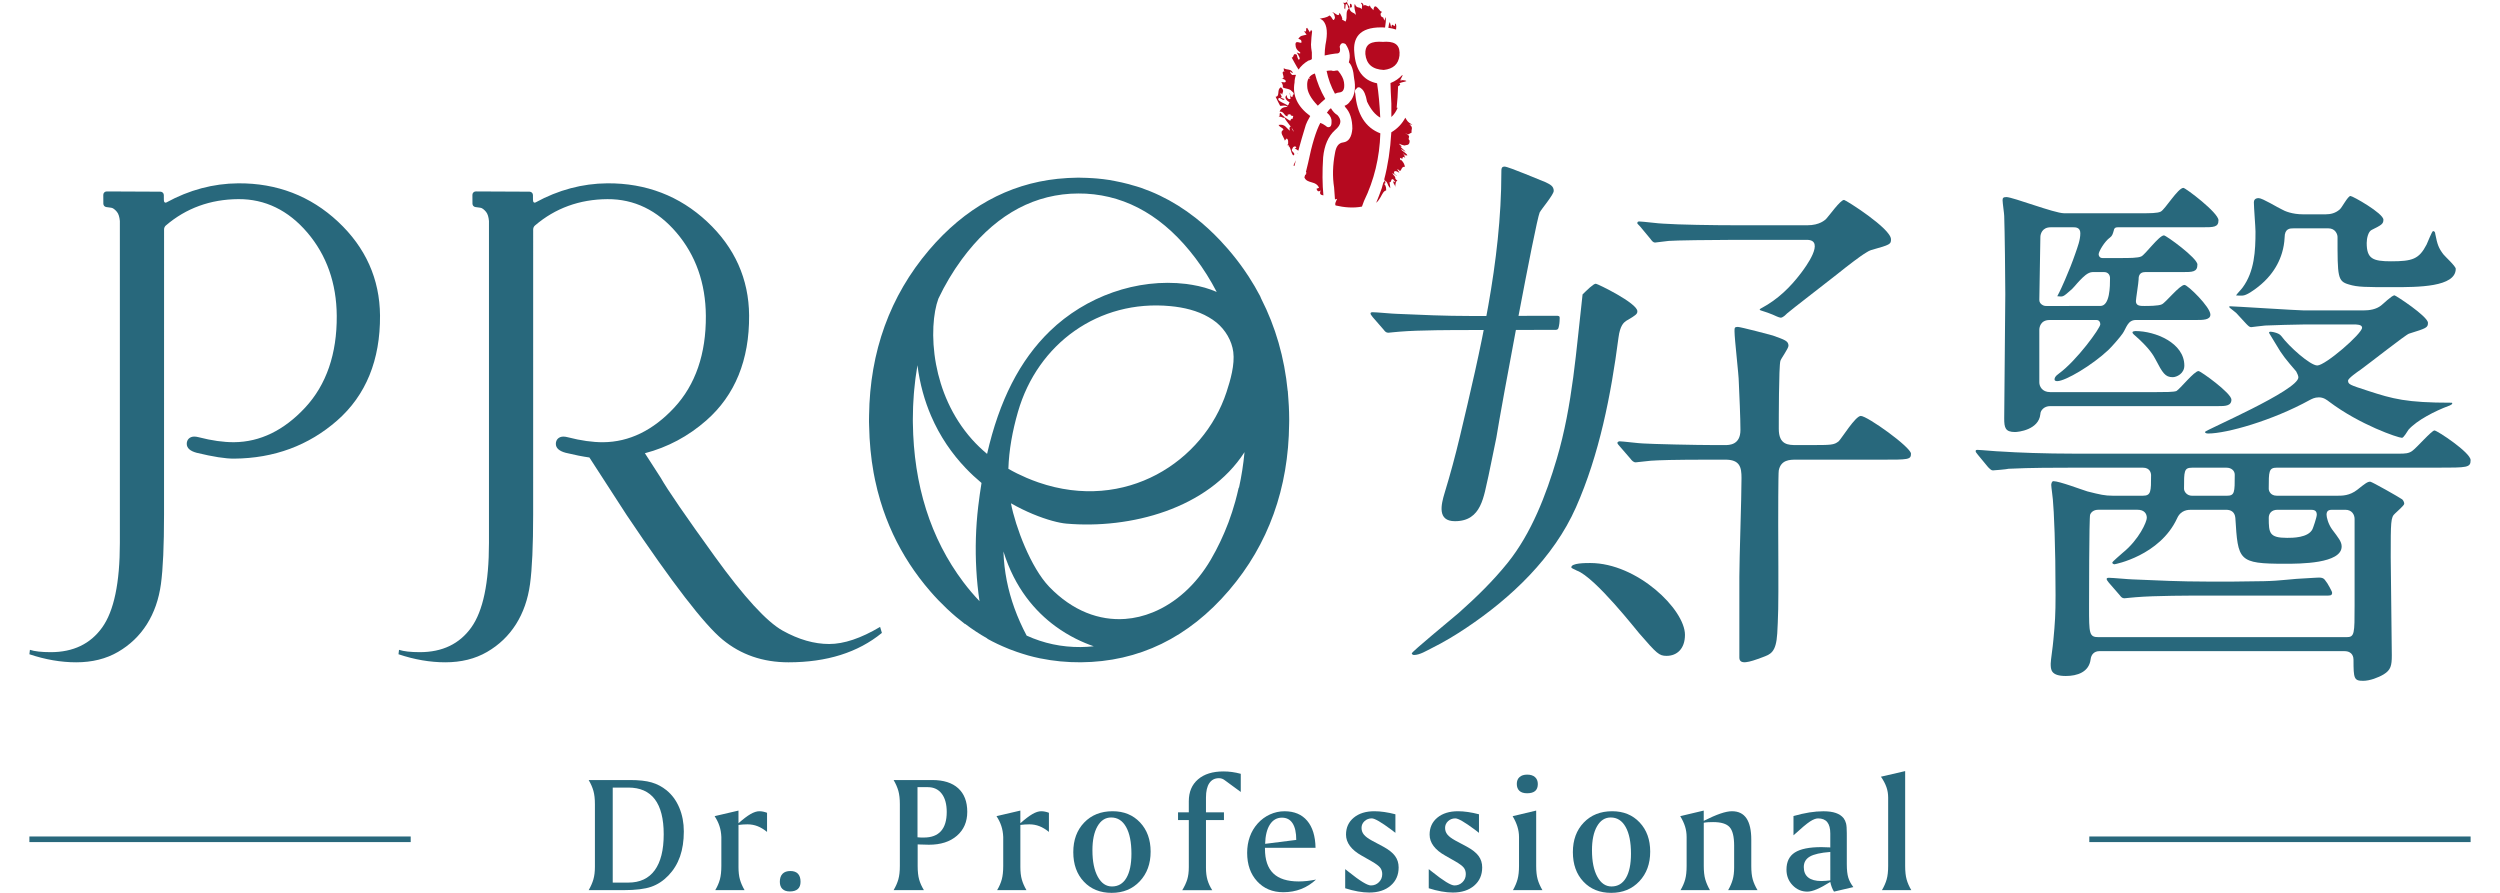
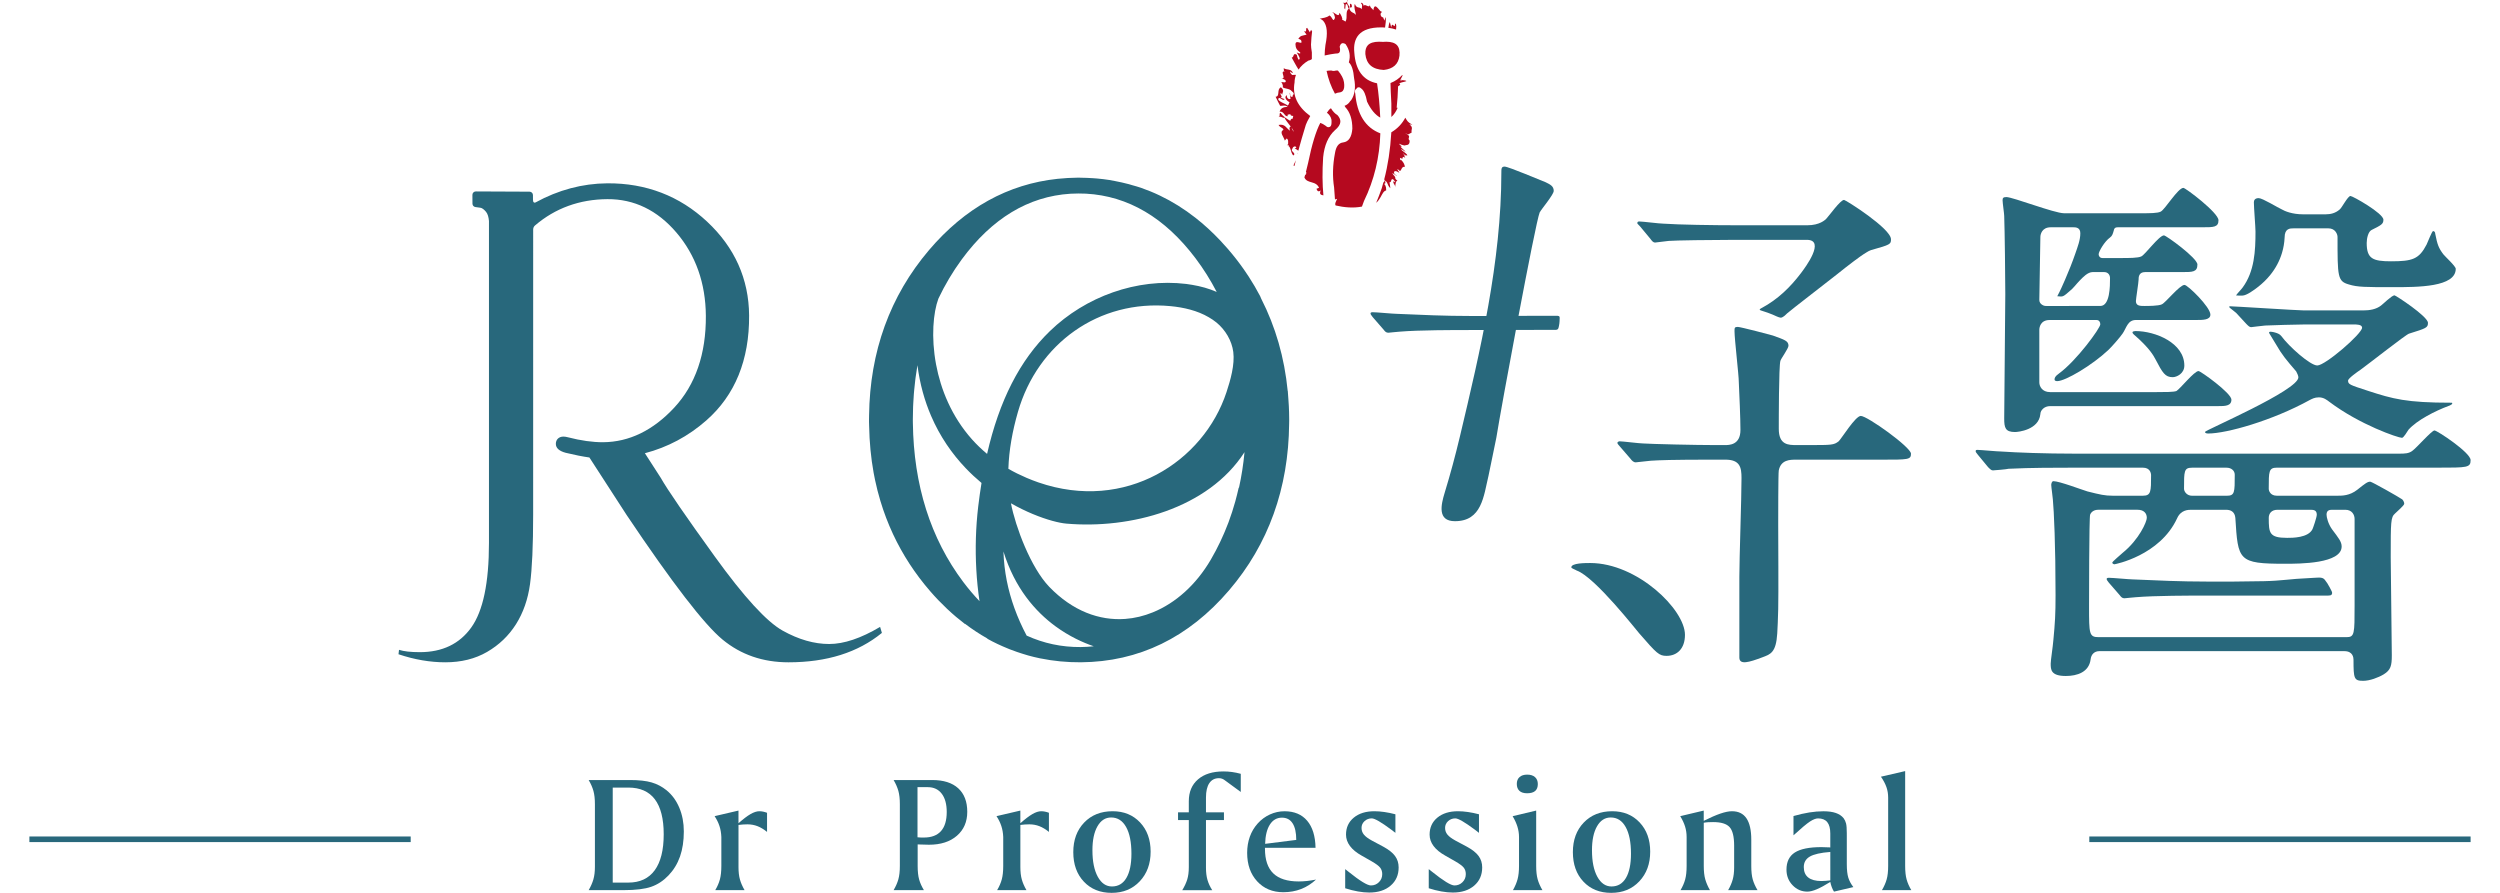
<svg xmlns="http://www.w3.org/2000/svg" version="1.1" id="圖層_1" x="0px" y="0px" width="140px" height="50px" viewBox="0 0 140 50" enable-background="new 0 0 140 50" xml:space="preserve">
  <g>
    <g>
      <g>
        <path fill="#28687C" d="M92.419,13.371c0.09,0.12,0.151,0.211,0.272,0.211c0.09,0,0.665-0.091,0.755-0.091     c0.332-0.03,2.448-0.06,3.687-0.06c0,0,3.984,0,4.05,0c1.065,0-0.084,1.542-0.329,1.864c-0.6,0.793-1.301,1.47-2.187,1.947     c-0.035,0.019-0.086,0.04-0.113,0.072c-0.039,0.047,0.045,0.066,0.077,0.078c0.054,0.021,0.316,0.094,0.648,0.23     c0.114,0.047,0.333,0.162,0.44,0.168c0.035,0.002,0.07-0.012,0.1-0.029c0.127-0.07,0.157-0.116,0.263-0.214     c0.173-0.159,2.428-1.894,2.78-2.177c0.318-0.255,0.637-0.507,0.963-0.751c0.234-0.174,0.471-0.35,0.721-0.499     c0.073-0.044,0.15-0.09,0.232-0.115c1.088-0.302,1.118-0.332,1.118-0.604c0-0.604-2.539-2.206-2.629-2.206     c-0.211,0-0.846,0.906-0.997,1.057c-0.061,0.061-0.363,0.363-1.058,0.363h-3.929c-1.36,0-3.265-0.03-4.141-0.091     c-0.211,0-1.147-0.121-1.33-0.121c-0.06,0-0.121,0-0.121,0.091c0,0.03,0,0.03,0.151,0.182L92.419,13.371z" />
        <path fill="#28687C" d="M87.009,10.689c0-0.272-0.211-0.363-0.454-0.484c-0.242-0.09-2.085-0.876-2.297-0.876     c-0.182,0-0.182,0.121-0.182,0.333c0,4.975-1.177,9.973-2.323,14.789c-0.252,1.06-0.536,2.111-0.854,3.153     c-0.201,0.663-0.42,1.583,0.578,1.583c1.508,0,1.607-1.406,1.879-2.542c0.079-0.414,0.362-1.717,0.439-2.133     c0.265-1.67,2.185-12.039,2.426-12.613C86.313,11.716,87.009,10.9,87.009,10.689z" />
-         <path fill="#28687C" d="M89.366,15.888c-0.143,0-0.524,0.388-0.742,0.6c-0.358,3.107-0.553,6.193-1.446,9.211     c-0.594,2.008-1.417,4.16-2.74,5.808c-0.821,1.023-1.769,1.946-2.749,2.816c-0.423,0.363-2.63,2.176-2.63,2.266     c0,0.062,0.091,0.091,0.122,0.091c0.327,0,0.715-0.245,0.996-0.384c0.671-0.332,1.315-0.721,1.937-1.137     c2.521-1.686,4.892-3.936,6.136-6.74c1.312-2.956,1.97-6.318,2.385-9.509c0.09-0.695,0.302-0.847,0.423-0.937     c0.574-0.333,0.634-0.393,0.634-0.544C91.693,16.975,89.457,15.888,89.366,15.888z" />
        <path fill="#28687C" d="M104.206,23.292c-0.303,0-1.058,1.239-1.239,1.42c-0.272,0.212-0.393,0.212-1.663,0.212h-0.695     c-0.454,0-0.997,0-0.997-0.907c0-0.423,0-3.506,0.09-3.808c0.03-0.121,0.453-0.695,0.453-0.846c0-0.272-0.211-0.333-0.876-0.574     c-0.09-0.03-1.813-0.483-1.965-0.483c-0.181,0-0.181,0.061-0.181,0.242c0,0.453,0.241,2.448,0.241,2.871     c0.03,0.635,0.091,2.025,0.091,2.66c0,0.846-0.634,0.846-0.876,0.846h-0.514c-1.118,0-3.627-0.06-4.05-0.091     c-0.211,0-1.148-0.121-1.33-0.121c-0.031,0-0.122,0.031-0.122,0.091c0,0.03,0.061,0.121,0.151,0.211l0.575,0.665     c0.09,0.121,0.181,0.211,0.302,0.211c0.09,0,0.756-0.091,0.846-0.091c0.484-0.03,1.179-0.06,3.476-0.06h0.695     c0.817,0,0.907,0.423,0.907,1.027c0,1.149-0.121,4.503-0.121,5.531c0,1.3-0.002,4.408,0,4.533     c0.01,0.414,0.534,0.263,1.281-0.019c0.455-0.171,0.775-0.255,0.841-1.336c0.022-0.346,0.038-0.777,0.054-1.363     c0.022-0.815,0-3.99,0-4.746c0-0.363,0-2.871,0.031-3.022c0.12-0.604,0.634-0.604,0.967-0.604h4.805c1.481,0,1.632,0,1.632-0.333     C107.016,25.045,104.568,23.292,104.206,23.292z" />
        <path fill="#28687C" d="M87.304,18.241c0.036-0.158,0.034-0.352,0.038-0.423c0.007-0.134-0.072-0.133-0.191-0.133     c-0.104,0-0.209,0-0.314,0c-0.322,0-0.645,0-0.967,0c-0.814,0-1.173,0.01-1.987,0.01c-0.504,0-1.009,0-1.514,0     c-0.009,0-0.019,0-0.028,0c-1.419,0-2.75-0.06-4.14-0.121c-0.182,0-1.118-0.09-1.331-0.09c-0.09,0-0.12,0.03-0.12,0.061     c0,0.061,0.03,0.091,0.12,0.212l0.605,0.695c0.091,0.121,0.152,0.181,0.272,0.181c0.09,0,0.514-0.06,0.635-0.06     c1.058-0.091,3.113-0.091,3.808-0.091c0,0,4.909-0.008,4.94-0.01C87.275,18.461,87.275,18.367,87.304,18.241z" />
        <path fill="#28687C" d="M89.052,31.529c2.63,0,5.306,2.601,5.306,4.021c0,0.785-0.453,1.178-1.027,1.178     c-0.423,0-0.544-0.121-1.541-1.269c-0.091-0.091-2.466-3.145-3.493-3.508c-0.091-0.06-0.303-0.121-0.303-0.181     C87.994,31.529,88.78,31.529,89.052,31.529z" />
      </g>
      <g>
        <path fill="#28687C" d="M136.826,14.239c-0.271-0.362-0.333-0.544-0.453-1.148c0-0.061-0.031-0.151-0.121-0.151     c-0.061,0-0.303,0.635-0.363,0.755c-0.423,0.816-0.786,0.938-1.994,0.938c-1.028,0-1.36-0.151-1.36-1.028     c0-0.272,0.091-0.635,0.272-0.726c0.544-0.272,0.664-0.332,0.664-0.574c0-0.362-1.723-1.33-1.844-1.33     c-0.151,0-0.483,0.665-0.604,0.755c-0.242,0.212-0.515,0.272-0.786,0.272h-1.27c-0.604,0-1.027-0.181-1.179-0.272     c-0.212-0.091-1.088-0.635-1.3-0.635c-0.242,0-0.271,0.151-0.271,0.242c0,0.272,0.091,1.391,0.091,1.632     c0,1.078-0.056,2.227-0.717,3.128c-0.113,0.156-0.265,0.29-0.374,0.446c0.127,0.017,0.226,0.01,0.354,0.01     c0.235,0,0.66-0.313,0.89-0.494c0.242-0.191,0.467-0.407,0.662-0.646c0.303-0.37,0.534-0.796,0.67-1.254     c0.084-0.279,0.132-0.568,0.146-0.859c0-0.513,0.302-0.513,0.514-0.513h1.935c0.393,0,0.514,0.332,0.514,0.483     c0,2.236,0,2.479,0.635,2.66c0.483,0.151,0.937,0.151,2.479,0.151c1.39,0,3.506,0,3.506-1.028     C137.521,14.904,136.916,14.36,136.826,14.239z" />
        <path fill="#28687C" d="M123.117,20.779c-0.242,0-1.028,0.998-1.24,1.119c-0.15,0.06-0.664,0.06-1.118,0.06h-5.953     c-0.454,0-0.604-0.332-0.604-0.544v-2.949c0-0.121,0.06-0.544,0.573-0.544h2.63c0.151,0,0.212,0.121,0.212,0.242     c0,0.211-1.323,2.033-2.32,2.758c-0.212,0.151-0.242,0.242-0.242,0.333c0,0.06,0.061,0.09,0.151,0.09     c0.453,0,1.958-0.889,2.871-1.753c0.195-0.186,0.639-0.694,0.791-0.915c0.212-0.306,0.277-0.756,0.743-0.756h3.385     c0.363,0,0.786,0,0.786-0.302c0-0.423-1.269-1.662-1.45-1.662c-0.272,0-1.059,0.998-1.27,1.088     c-0.182,0.091-0.786,0.091-0.967,0.091c-0.242,0-0.484,0-0.484-0.272c0-0.121,0.151-1.051,0.151-1.203     c0-0.121,0-0.423,0.363-0.423h2.085c0.574,0,0.846,0,0.846-0.423c0-0.363-1.752-1.632-1.874-1.632     c-0.271,0-1.057,1.087-1.269,1.178c-0.182,0.091-0.695,0.091-1.148,0.091h-1.027c-0.151,0-0.213-0.121-0.213-0.212     c0-0.151,0.334-0.725,0.636-0.937c0.121-0.09,0.151-0.181,0.211-0.392c0.03-0.182,0.151-0.182,0.242-0.182h4.715     c0.635,0,0.907,0,0.907-0.393c0-0.423-1.845-1.813-1.965-1.813c-0.303,0-1.027,1.209-1.27,1.33     c-0.182,0.091-0.604,0.091-1.118,0.091h-4.292c-0.544,0-2.871-0.907-3.234-0.907c-0.181,0-0.211,0.06-0.211,0.181     c0,0.151,0.091,0.756,0.091,0.876c0.03,0.816,0.061,3.506,0.061,4.382c0,1.058-0.061,6.056-0.061,6.963     c0,0.514,0.061,0.756,0.604,0.756c0.181,0,1.329-0.121,1.42-0.998c0-0.212,0.212-0.453,0.545-0.453h9.398     c0.394,0,0.757,0,0.757-0.363S123.237,20.779,123.117,20.779z M114.261,13.272c0-0.151,0.091-0.544,0.574-0.544h1.27     c0.121,0,0.393,0,0.393,0.333c0.001,0.378-0.155,0.775-0.276,1.127c-0.172,0.5-0.369,0.991-0.579,1.476     c-0.136,0.312-0.273,0.626-0.436,0.925c0.097-0.003,0.19,0.032,0.283,0.007c0.151-0.041,0.274-0.188,0.396-0.281     c0.224-0.173,0.38-0.402,0.577-0.604c0.18-0.184,0.448-0.475,0.73-0.475h0.635c0.242,0,0.333,0.182,0.333,0.333     c0,0.453,0,1.565-0.544,1.565h-1.674c-0.314,0.009-1.296,0-1.409,0c-0.061,0-0.332-0.091-0.332-0.333     C114.201,16.319,114.261,13.786,114.261,13.272z" />
        <path fill="#28687C" d="M137.265,22.552c-2.509,0-3.265-0.212-4.655-0.665c-1.027-0.333-1.118-0.363-1.118-0.574     c0-0.121,0.514-0.484,0.695-0.605c0.423-0.302,2.569-1.994,2.72-2.024c0.968-0.302,1.059-0.333,1.059-0.604     c0-0.363-1.813-1.542-1.874-1.542c-0.151,0-0.665,0.514-0.756,0.574c-0.271,0.211-0.635,0.272-0.997,0.272h-3.31     c-0.329,0-3.988-0.236-4.179-0.234c-0.015,0.026-0.007,0.067,0.018,0.087c0.122,0.102,0.266,0.205,0.357,0.286l0.57,0.617     c0.12,0.121,0.181,0.181,0.271,0.181c0.029,0,0.665-0.085,0.786-0.091c0.351-0.016,1.76-0.06,2.206-0.06h2.766     c0.15,0,0.453,0,0.453,0.181c0,0.333-2.056,2.116-2.509,2.116c-0.394,0-1.585-1.059-2.015-1.648     c-0.085-0.116-0.245-0.168-0.356-0.199c-0.104-0.029-0.41-0.104-0.311,0.056c0.119,0.193,0.239,0.387,0.354,0.583     c0.362,0.634,0.604,0.906,1.148,1.542c0.061,0.121,0.121,0.242,0.121,0.332c0,0.726-5.229,2.962-5.229,3.053     c0,0.091,0.151,0.091,0.182,0.091c1.027,0,3.596-0.725,5.681-1.874c0.122-0.061,0.272-0.151,0.515-0.151     c0.272,0,0.453,0.151,0.574,0.242c1.723,1.3,3.868,2.025,4.08,2.025c0.091,0,0.302-0.362,0.363-0.453     c0.483-0.544,1.511-1.058,2.236-1.33c0.029,0,0.212-0.091,0.212-0.121C137.325,22.552,137.325,22.552,137.265,22.552z" />
        <path fill="#28687C" d="M136.329,24.105c-0.151,0-0.997,0.967-1.209,1.119c-0.211,0.181-0.453,0.181-0.786,0.181H116.2     c-1.692,0-3.265-0.061-4.141-0.121c-0.212,0-1.149-0.091-1.329-0.091c-0.031,0-0.092,0-0.092,0.061c0,0.06,0,0.06,0.121,0.211     l0.574,0.695c0.121,0.12,0.182,0.182,0.271,0.182c0.061,0,0.786-0.062,0.877-0.091c1.21-0.061,2.72-0.061,3.566-0.061h3.959     c0.394,0,0.454,0.302,0.454,0.423c0,0.906,0,1.147-0.454,1.147h-1.692c-0.453,0-0.695-0.06-1.42-0.241     c-0.303-0.091-1.572-0.574-1.904-0.574c-0.091,0-0.121,0.151-0.121,0.211c0,0.121,0.091,0.725,0.091,0.816     c0.061,0.634,0.151,2.568,0.151,5.349c0,1.088-0.03,1.541-0.121,2.509c-0.03,0.393-0.151,1.148-0.151,1.33     c0,0.332,0,0.695,0.847,0.695c0.634,0,1.3-0.212,1.39-0.938c0.03-0.271,0.212-0.453,0.484-0.453h13.721     c0.484,0,0.515,0.363,0.515,0.483c0,1.058,0.029,1.179,0.544,1.179c0.362,0,0.847-0.181,1.148-0.363     c0.393-0.242,0.453-0.484,0.453-1.058c0-0.876-0.061-4.715-0.061-5.5c0-1.995,0-2.236,0.241-2.448     c0.121-0.121,0.515-0.454,0.515-0.544c0-0.151-0.121-0.272-0.151-0.272c-0.121-0.091-1.662-0.967-1.753-0.967     c-0.151,0-0.271,0.091-0.726,0.454c-0.423,0.332-0.846,0.332-1.088,0.332h-3.415c-0.363,0-0.454-0.271-0.454-0.392     c0-0.967,0-1.179,0.454-1.179h9.006c1.663,0,1.845,0,1.845-0.424C138.354,25.345,136.48,24.105,136.329,24.105z M122.759,26.191     h1.934c0.242,0,0.453,0.151,0.453,0.393c0,0.998,0,1.178-0.453,1.178h-1.934c-0.303,0-0.454-0.241-0.454-0.392     C122.305,26.373,122.305,26.191,122.759,26.191z M130.616,28.548h0.727c0.362,0,0.514,0.272,0.514,0.514c0,0.272,0,4.791,0,4.836     c0,1.602,0,1.783-0.454,1.783h-13.873c-0.543,0-0.543-0.182-0.543-1.723c0-0.119,0-5.048,0.061-5.139     c0.06-0.15,0.211-0.272,0.453-0.272h2.206c0.333,0,0.514,0.182,0.514,0.454c0,0.211-0.423,1.209-1.359,1.964     c-0.091,0.09-0.575,0.484-0.575,0.544c0,0.061,0.091,0.091,0.121,0.091s2.539-0.483,3.507-2.568     c0.211-0.484,0.634-0.484,0.785-0.484h1.965c0.271,0,0.482,0.122,0.514,0.454c0.15,2.388,0.15,2.569,2.78,2.569     c0.816,0,3.173,0,3.173-0.967c0-0.272-0.181-0.484-0.543-0.968c-0.212-0.302-0.303-0.664-0.303-0.816     C130.284,28.548,130.496,28.548,130.616,28.548z M127.534,28.548h1.844c0.151,0,0.362,0,0.362,0.272     c0,0.152-0.211,0.755-0.242,0.816c-0.241,0.484-1.118,0.484-1.42,0.484c-0.997,0-1.028-0.272-1.028-1.118     C127.05,28.76,127.201,28.548,127.534,28.548z" />
        <path fill="#28687C" d="M130.597,33.235c0.017-0.079-0.036-0.146-0.13-0.334c-0.076-0.151-0.193-0.333-0.283-0.439     c-0.15-0.182-0.397-0.105-0.94-0.084c-0.967,0.037-1.442,0.147-2.473,0.168c-0.612,0.012-0.973,0.015-1.664,0.022     c-0.505,0.005-1.009,0-1.514,0c-0.01,0-0.019,0-0.028,0c-1.421,0-2.75-0.06-4.141-0.122c-0.182,0-1.118-0.09-1.33-0.09     c-0.091,0-0.121,0.03-0.121,0.061c0,0.06,0.03,0.091,0.121,0.211l0.604,0.695c0.091,0.121,0.151,0.181,0.272,0.181     c0.09,0,0.514-0.06,0.635-0.06c1.058-0.091,3.113-0.091,3.808-0.091c0,0,6.867,0.004,6.898,0.002     C130.46,33.346,130.571,33.362,130.597,33.235z" />
        <path fill="#28687C" d="M119.581,18.539c1.125,0,2.742,0.667,2.742,1.933c0,0.457-0.439,0.65-0.65,0.65     c-0.422,0-0.563-0.229-0.967-1.002c-0.105-0.193-0.316-0.615-1.212-1.388c-0.036-0.035-0.089-0.088-0.071-0.141     C119.441,18.557,119.547,18.539,119.581,18.539z" />
      </g>
      <g>
        <path fill="#28687C" d="M72.195,23.518c0-0.013-0.001-0.026-0.001-0.04c0-0.014,0-0.028,0-0.043     c-0.001-0.233-0.007-0.465-0.019-0.694c-0.005-0.124-0.016-0.246-0.024-0.368c-0.008-0.12-0.015-0.241-0.026-0.359     c-0.003-0.041-0.005-0.083-0.009-0.124l-0.004,0.007c-0.183-1.87-0.681-3.599-1.486-5.174c-0.021-0.047-0.037-0.094-0.059-0.141     c-0.196-0.375-0.411-0.74-0.643-1.097c-0.087-0.134-0.176-0.266-0.268-0.397c-0.276-0.394-0.574-0.776-0.894-1.147     c-0.144-0.166-0.289-0.326-0.435-0.481c-0.441-0.466-0.9-0.886-1.376-1.26c-0.635-0.498-1.301-0.915-1.998-1.248     c-0.174-0.083-0.35-0.162-0.527-0.234c-0.178-0.073-0.357-0.141-0.539-0.204c-0.161-0.056-0.327-0.099-0.491-0.146     c-0.058-0.017-0.115-0.036-0.174-0.052c-0.132-0.036-0.265-0.067-0.399-0.098c-0.125-0.029-0.251-0.054-0.378-0.078     c-0.107-0.02-0.213-0.043-0.321-0.06c-0.229-0.036-0.46-0.063-0.694-0.084c-0.082-0.007-0.165-0.013-0.247-0.018     c-0.215-0.014-0.432-0.023-0.65-0.025c-0.035,0-0.069-0.004-0.104-0.004c-0.016,0-0.031,0.001-0.047,0.001     c-0.016,0-0.032-0.001-0.048,0c-0.104,0-0.208,0.006-0.312,0.01c-0.075,0.003-0.151,0.003-0.226,0.008     c-0.167,0.009-0.332,0.023-0.497,0.04c-0.025,0.002-0.05,0.003-0.075,0.006c-2.774,0.294-5.19,1.631-7.195,3.986     c-2.19,2.573-3.318,5.69-3.361,9.266c-0.001,0.084-0.004,0.168-0.004,0.253c0,0.015,0.001,0.029,0.001,0.043     c0,0.013-0.001,0.026-0.001,0.039c0.001,0.086,0.005,0.169,0.007,0.254c0.017,0.902,0.099,1.775,0.251,2.614     c0.024,0.136,0.051,0.27,0.079,0.403c0.084,0.4,0.184,0.792,0.3,1.177c0.192,0.642,0.429,1.261,0.708,1.861     c0.537,1.149,1.232,2.219,2.087,3.204c0.15,0.174,0.303,0.341,0.458,0.503c0.021,0.022,0.043,0.042,0.064,0.063     c0.138,0.143,0.277,0.282,0.419,0.416c0.009,0.008,0.018,0.016,0.027,0.024c0.318,0.299,0.644,0.574,0.979,0.828     c-0.001-0.006-0.002-0.011-0.003-0.017c0.404,0.308,0.822,0.582,1.251,0.824c0.001,0.005,0.002,0.011,0.004,0.017     c0.377,0.211,0.766,0.391,1.161,0.551c0.03,0.012,0.06,0.025,0.09,0.037c0.138,0.054,0.277,0.105,0.417,0.153     c0.093,0.032,0.186,0.062,0.279,0.091c0.113,0.035,0.225,0.072,0.339,0.103c0.209,0.058,0.421,0.11,0.635,0.154     c0.016,0.004,0.032,0.009,0.048,0.012c0-0.001-0.001-0.002-0.001-0.003c0.729,0.149,1.483,0.223,2.262,0.218     c3.243-0.023,6.037-1.38,8.305-4.033c2.201-2.574,3.329-5.712,3.362-9.327C72.191,23.657,72.195,23.588,72.195,23.518z      M69.365,27.321c-0.058,0.256-0.12,0.509-0.189,0.759c-0.111,0.397-0.236,0.787-0.378,1.166     c-0.004,0.011-0.008,0.023-0.013,0.034c-0.063,0.168-0.131,0.335-0.201,0.5c-0.016,0.038-0.032,0.075-0.049,0.113     c-0.058,0.132-0.116,0.265-0.178,0.395c-0.016,0.033-0.032,0.067-0.048,0.1c-0.071,0.147-0.144,0.294-0.22,0.439     c-0.005,0.01-0.01,0.02-0.016,0.03c-0.087,0.165-0.178,0.328-0.271,0.488c-0.822,1.404-1.969,2.428-3.243,2.946     c-0.5,0.204-1.02,0.331-1.548,0.369c-1.443,0.104-2.942-0.439-4.251-1.796c-1.037-1.076-1.895-3.364-2.147-4.68     c0.421,0.239,0.83,0.437,1.211,0.596c0.813,0.34,1.496,0.508,1.889,0.542c3.577,0.312,7.935-0.824,9.98-4.002     c-0.063,0.68-0.167,1.34-0.307,1.979C69.379,27.305,69.372,27.314,69.365,27.321z M51.121,23.687     c0-0.044-0.002-0.087-0.002-0.132c0-0.042,0.001-0.084,0.001-0.126c0.001-0.217,0.005-0.433,0.013-0.646     c0.002-0.067,0.007-0.134,0.01-0.201c0.009-0.18,0.02-0.359,0.034-0.536c0.006-0.067,0.011-0.135,0.018-0.203     c0.017-0.185,0.036-0.369,0.059-0.551c0.006-0.051,0.012-0.102,0.019-0.153c0.031-0.231,0.064-0.46,0.104-0.688     c0.134,1.057,0.403,1.998,0.763,2.836c0.501,1.168,1.182,2.136,1.937,2.928c0.287,0.301,0.585,0.577,0.888,0.83     c-0.069,0.429-0.132,0.869-0.186,1.325c-0.136,1.167-0.172,2.355-0.105,3.537c0.033,0.588,0.092,1.176,0.179,1.758     c-0.313-0.329-0.619-0.687-0.913-1.078C52.11,30.153,51.164,27.158,51.121,23.687z M54.432,24.605     c-1.147-1.288-1.751-2.803-2.012-4.194c-0.287-1.533-0.156-2.916,0.127-3.678c0.005-0.011,0.01-0.022,0.015-0.034     c0.087-0.182,0.177-0.362,0.271-0.539c0.003-0.005,0.005-0.01,0.008-0.015c0.092-0.173,0.188-0.343,0.288-0.511     c0.011-0.019,0.022-0.038,0.033-0.057c0.091-0.153,0.187-0.304,0.284-0.453c0.02-0.029,0.038-0.059,0.057-0.088     c0.114-0.172,0.232-0.342,0.355-0.509c1.689-2.296,3.735-3.531,6.089-3.678c0.012,0,0.024,0,0.036-0.001     c0.133-0.008,0.266-0.012,0.401-0.012c0.125,0,0.25,0.003,0.374,0.008c0.021,0.001,0.042,0.001,0.063,0.002     c2.354,0.13,4.415,1.345,6.129,3.619c0.448,0.594,0.842,1.224,1.185,1.884c-0.433-0.191-0.902-0.318-1.372-0.397     c-0.111-0.019-0.222-0.038-0.332-0.051c-2.77-0.335-5.64,0.708-7.635,2.639c-1.692,1.637-2.838,3.899-3.52,6.879     C54.969,25.161,54.686,24.89,54.432,24.605z M57.005,23.065c1.105-3.83,4.527-6.301,8.537-5.922     c0.748,0.071,1.507,0.247,2.149,0.623c0.151,0.088,0.298,0.185,0.434,0.297c0.498,0.41,0.858,1.018,0.939,1.647     c0.09,0.713-0.158,1.574-0.379,2.247c-1.28,3.895-5.652,6.742-10.535,5.058c-0.23-0.08-0.449-0.166-0.662-0.256     c-0.362-0.155-0.702-0.323-1.019-0.506C56.501,25.209,56.696,24.136,57.005,23.065z M60.518,36.235     c-1.067,0.008-2.077-0.209-3.026-0.641c-0.262-0.494-0.494-1.009-0.687-1.546c-0.354-0.985-0.578-2.042-0.612-3.166     c0.636,2.055,1.785,3.364,2.917,4.193c0.776,0.568,1.545,0.912,2.135,1.114c0.002,0.001,0.004,0.001,0.006,0.002     C61.009,36.216,60.766,36.233,60.518,36.235z" />
-         <path fill="#28687C" d="M18.929,12.414c-1.542-1.441-3.423-2.164-5.593-2.148c-1.39,0.01-2.74,0.37-4.02,1.072     c-0.056,0.031-0.117-0.005-0.13-0.064l-0.01-0.081l-0.002-0.27c0-0.104-0.085-0.188-0.189-0.189l-3.01-0.014     c-0.106,0-0.192,0.085-0.191,0.192l0.003,0.495c0,0.095,0.071,0.175,0.165,0.188l0.278,0.038     c0.092,0.012,0.202,0.092,0.316,0.229c0.097,0.116,0.145,0.296,0.166,0.513v18.032c0,2.232-0.33,3.809-0.99,4.731     c-0.66,0.922-1.621,1.383-2.883,1.383c-0.514,0-0.902-0.044-1.164-0.131l-0.029,0.248c0.893,0.3,1.767,0.451,2.62,0.451     c0.893,0,1.674-0.194,2.344-0.583c0.669-0.389,1.208-0.905,1.616-1.55c0.407-0.646,0.669-1.395,0.786-2.249     c0.116-0.854,0.174-2.149,0.174-3.887L9.188,12.85c-0.001-0.085,0.036-0.168,0.1-0.223c1.131-0.969,2.494-1.465,4.055-1.476     c1.498-0.01,2.799,0.62,3.869,1.874c1.079,1.266,1.633,2.834,1.646,4.659c0.015,2.13-0.58,3.86-1.769,5.141     c-1.185,1.276-2.526,1.928-3.985,1.938c-0.578,0.004-1.244-0.089-1.976-0.278c-0.095-0.025-0.178-0.038-0.251-0.037     c-0.252,0.002-0.421,0.167-0.419,0.409c0.002,0.234,0.187,0.401,0.555,0.499c0.919,0.223,1.605,0.33,2.099,0.327     c2.232-0.016,4.174-0.734,5.772-2.137c1.608-1.411,2.415-3.389,2.397-5.878C21.265,15.626,20.474,13.858,18.929,12.414z" />
        <path fill="#28687C" d="M49.286,35.106c-1.074,0.638-2.025,0.958-2.853,0.958c-0.839,0-1.707-0.249-2.602-0.747     s-2.163-1.881-3.802-4.151c-1.639-2.27-2.649-3.741-3.03-4.412l-0.885-1.373c1.275-0.335,2.427-0.947,3.439-1.836     c1.608-1.411,2.415-3.389,2.397-5.878c-0.014-2.041-0.805-3.809-2.35-5.253c-1.542-1.441-3.424-2.164-5.593-2.148     c-1.39,0.01-2.739,0.37-4.02,1.072c-0.057,0.031-0.117-0.005-0.13-0.064l-0.01-0.081l-0.002-0.27     c0-0.104-0.085-0.188-0.189-0.189l-3.01-0.014c-0.106,0-0.192,0.085-0.191,0.192l0.003,0.495c0,0.095,0.071,0.175,0.165,0.188     l0.278,0.038c0.092,0.012,0.202,0.092,0.316,0.229c0.096,0.116,0.145,0.296,0.165,0.513v18.032c0,2.232-0.33,3.809-0.99,4.731     c-0.66,0.922-1.62,1.383-2.882,1.383c-0.514,0-0.902-0.044-1.165-0.131l-0.029,0.248c0.893,0.3,1.767,0.451,2.62,0.451     c0.893,0,1.674-0.194,2.344-0.583c0.67-0.389,1.208-0.905,1.616-1.55c0.408-0.646,0.669-1.395,0.786-2.249     c0.116-0.854,0.175-2.149,0.175-3.887l0.001-15.969c0-0.085,0.036-0.168,0.101-0.223c1.131-0.969,2.493-1.465,4.054-1.476     c1.498-0.01,2.8,0.62,3.869,1.874c1.08,1.266,1.633,2.834,1.646,4.659c0.015,2.13-0.58,3.86-1.769,5.141     c-1.185,1.276-2.526,1.928-3.985,1.938c-0.578,0.004-1.243-0.089-1.976-0.278c-0.095-0.025-0.178-0.038-0.251-0.037     c-0.253,0.002-0.421,0.167-0.42,0.409c0.002,0.234,0.187,0.401,0.555,0.499c0.514,0.125,0.949,0.209,1.324,0.262     c0.714,1.107,2.072,3.208,2.088,3.225c2.552,3.803,4.342,6.126,5.371,6.974c1.029,0.847,2.258,1.271,3.689,1.271     c2.146,0,3.89-0.548,5.232-1.646L49.286,35.106z" />
      </g>
    </g>
    <g>
      <path fill="#28687C" d="M32.965,43.682h2.308c0.509,0,0.915,0.045,1.218,0.134c0.304,0.089,0.581,0.234,0.833,0.437    c0.31,0.252,0.548,0.578,0.717,0.979c0.169,0.401,0.253,0.845,0.253,1.329c0,0.53-0.071,0.998-0.213,1.404    c-0.143,0.406-0.36,0.761-0.651,1.064c-0.285,0.297-0.607,0.508-0.965,0.632c-0.359,0.124-0.872,0.187-1.541,0.187h-1.958    c0.12-0.209,0.208-0.41,0.264-0.604c0.057-0.195,0.085-0.431,0.085-0.706v-0.046v-3.457c0-0.298-0.028-0.545-0.083-0.743    C33.177,44.094,33.088,43.891,32.965,43.682z M34.313,44.105v5.32h0.874c0.647,0,1.139-0.229,1.476-0.688    c0.337-0.459,0.505-1.131,0.505-2.017c0-0.87-0.166-1.523-0.497-1.961c-0.331-0.437-0.826-0.655-1.485-0.655H34.313z" />
      <path fill="#28687C" d="M41.355,45.392v0.709c0.267-0.236,0.492-0.407,0.676-0.513c0.184-0.105,0.348-0.159,0.492-0.159    c0.071,0,0.143,0.008,0.216,0.023c0.073,0.016,0.146,0.037,0.216,0.064v1.071c-0.178-0.144-0.355-0.251-0.531-0.32    c-0.176-0.068-0.364-0.104-0.563-0.104c-0.083,0-0.167,0.003-0.25,0.008c-0.084,0.004-0.169,0.013-0.255,0.025v2.35    c0,0.278,0.026,0.514,0.081,0.705c0.053,0.191,0.14,0.391,0.259,0.596h-1.641c0.12-0.202,0.206-0.402,0.26-0.601    c0.053-0.197,0.081-0.449,0.081-0.756v-1.618c-0.009-0.224-0.044-0.429-0.106-0.616c-0.062-0.187-0.152-0.371-0.271-0.552    L41.355,45.392z" />
-       <path fill="#28687C" d="M43.671,49.379c0-0.196,0.051-0.346,0.152-0.448c0.101-0.104,0.249-0.154,0.441-0.154    c0.184,0,0.324,0.051,0.421,0.151c0.096,0.102,0.145,0.252,0.145,0.451c0,0.181-0.05,0.316-0.152,0.406    c-0.101,0.091-0.251,0.136-0.45,0.136c-0.181,0-0.319-0.047-0.414-0.141C43.719,49.688,43.671,49.554,43.671,49.379z" />
      <path fill="#28687C" d="M50.042,43.682h2.166c0.631,0,1.116,0.154,1.453,0.462c0.337,0.309,0.506,0.748,0.506,1.317    c0,0.559-0.193,1.005-0.58,1.341s-0.909,0.503-1.568,0.503c-0.101,0-0.274-0.004-0.52-0.014c-0.049-0.003-0.086-0.005-0.11-0.005    v1.205c0,0.313,0.028,0.566,0.083,0.761s0.144,0.394,0.267,0.596h-1.697c0.123-0.209,0.211-0.411,0.267-0.609    c0.055-0.197,0.083-0.446,0.083-0.747v-3.457c0-0.298-0.028-0.545-0.083-0.743C50.253,44.094,50.165,43.891,50.042,43.682z     M51.38,44.079v2.809c0.059,0.006,0.114,0.01,0.168,0.012c0.054,0.001,0.117,0.002,0.191,0.002c0.423,0,0.742-0.12,0.956-0.36    c0.215-0.241,0.322-0.598,0.322-1.069c0-0.441-0.094-0.784-0.281-1.027c-0.187-0.244-0.447-0.365-0.782-0.365H51.38z" />
      <path fill="#28687C" d="M57.14,45.392v0.709c0.267-0.236,0.492-0.407,0.676-0.513s0.348-0.159,0.492-0.159    c0.07,0,0.142,0.008,0.216,0.023s0.146,0.037,0.216,0.064v1.071c-0.178-0.144-0.355-0.251-0.531-0.32    c-0.176-0.068-0.364-0.104-0.563-0.104c-0.083,0-0.167,0.003-0.25,0.008c-0.084,0.004-0.169,0.013-0.255,0.025v2.35    c0,0.278,0.026,0.514,0.081,0.705c0.053,0.191,0.14,0.391,0.26,0.596h-1.642c0.12-0.202,0.206-0.402,0.26-0.601    c0.054-0.197,0.081-0.449,0.081-0.756v-1.618c-0.009-0.224-0.044-0.429-0.106-0.616c-0.061-0.187-0.151-0.371-0.271-0.552    L57.14,45.392z" />
      <path fill="#28687C" d="M60.104,47.719c0-0.68,0.203-1.231,0.609-1.655c0.406-0.423,0.937-0.635,1.593-0.635    c0.631,0,1.144,0.21,1.538,0.628c0.394,0.419,0.591,0.964,0.591,1.634c0,0.679-0.203,1.232-0.609,1.663    C63.42,49.785,62.896,50,62.252,50c-0.644,0-1.163-0.21-1.556-0.628C60.301,48.954,60.104,48.403,60.104,47.719z M62.224,45.779    c-0.322,0-0.577,0.164-0.765,0.492c-0.189,0.328-0.283,0.776-0.283,1.347c0,0.623,0.1,1.115,0.299,1.479s0.464,0.545,0.795,0.545    c0.35,0,0.619-0.158,0.807-0.476s0.283-0.771,0.283-1.359c0-0.644-0.1-1.143-0.299-1.496    C62.862,45.956,62.583,45.779,62.224,45.779z" />
      <path fill="#28687C" d="M69.483,43.333v1.017l-0.846-0.62c-0.074-0.059-0.139-0.099-0.195-0.12    c-0.057-0.021-0.118-0.032-0.182-0.032c-0.233,0-0.413,0.093-0.538,0.278s-0.188,0.454-0.188,0.807v0.828h1.007v0.432h-1.007    v2.667c0,0.261,0.027,0.487,0.083,0.681c0.055,0.192,0.144,0.386,0.267,0.579h-1.678c0.128-0.212,0.222-0.412,0.28-0.603    c0.058-0.189,0.087-0.42,0.087-0.689v-2.635H65.97V45.49h0.603v-0.621c0-0.521,0.172-0.93,0.518-1.226    c0.344-0.296,0.819-0.443,1.423-0.443c0.156,0,0.315,0.011,0.476,0.032C69.15,43.253,69.314,43.288,69.483,43.333z" />
      <path fill="#28687C" d="M73.67,47.475h-2.832v0.056c0,0.619,0.155,1.079,0.467,1.379c0.311,0.301,0.787,0.451,1.428,0.451    c0.147,0,0.302-0.01,0.466-0.027c0.164-0.019,0.331-0.045,0.499-0.079c-0.254,0.236-0.533,0.413-0.837,0.531    c-0.303,0.118-0.636,0.178-0.997,0.178c-0.601,0-1.089-0.204-1.462-0.609c-0.374-0.406-0.561-0.938-0.561-1.598    c0-0.322,0.05-0.622,0.149-0.901c0.1-0.278,0.248-0.527,0.444-0.745c0.193-0.214,0.42-0.382,0.68-0.501    c0.261-0.119,0.533-0.18,0.818-0.18c0.546,0,0.969,0.177,1.269,0.531S73.658,46.82,73.67,47.475z M72.59,47.035    c0-0.408-0.068-0.718-0.205-0.93c-0.136-0.211-0.335-0.316-0.595-0.316c-0.286,0-0.511,0.129-0.676,0.386    c-0.166,0.258-0.254,0.618-0.267,1.08L72.59,47.035z" />
      <path fill="#28687C" d="M78.143,45.6v1.039c-0.055-0.043-0.133-0.103-0.234-0.18c-0.564-0.42-0.927-0.63-1.089-0.63    c-0.16,0-0.295,0.052-0.407,0.156s-0.167,0.229-0.167,0.377c0,0.142,0.043,0.266,0.129,0.372c0.086,0.108,0.234,0.22,0.446,0.336    l0.639,0.341c0.309,0.168,0.531,0.344,0.664,0.526c0.133,0.182,0.2,0.396,0.2,0.641c0,0.42-0.149,0.76-0.449,1.017    c-0.298,0.258-0.697,0.387-1.198,0.387c-0.196,0-0.408-0.021-0.636-0.061c-0.229-0.04-0.465-0.1-0.71-0.179v-1.071    c0.043,0.033,0.102,0.081,0.18,0.142c0.64,0.515,1.061,0.772,1.259,0.772c0.178,0,0.329-0.061,0.451-0.184    c0.123-0.122,0.184-0.272,0.184-0.45c0-0.141-0.038-0.261-0.113-0.359c-0.075-0.098-0.232-0.216-0.471-0.354l-0.566-0.322    c-0.291-0.162-0.51-0.342-0.657-0.54c-0.147-0.197-0.221-0.41-0.221-0.637c0-0.396,0.145-0.712,0.435-0.951    c0.29-0.239,0.675-0.359,1.156-0.359c0.175,0,0.362,0.015,0.561,0.044S77.932,45.544,78.143,45.6z" />
      <path fill="#28687C" d="M82.823,45.6v1.039c-0.055-0.043-0.133-0.103-0.234-0.18c-0.564-0.42-0.927-0.63-1.09-0.63    c-0.16,0-0.295,0.052-0.407,0.156c-0.111,0.104-0.167,0.229-0.167,0.377c0,0.142,0.043,0.266,0.129,0.372    c0.086,0.108,0.235,0.22,0.446,0.336l0.639,0.341c0.31,0.168,0.532,0.344,0.664,0.526c0.134,0.182,0.2,0.396,0.2,0.641    c0,0.42-0.149,0.76-0.448,1.017c-0.299,0.258-0.698,0.387-1.198,0.387c-0.196,0-0.408-0.021-0.636-0.061    c-0.229-0.04-0.466-0.1-0.711-0.179v-1.071c0.043,0.033,0.103,0.081,0.18,0.142c0.641,0.515,1.061,0.772,1.26,0.772    c0.178,0,0.328-0.061,0.451-0.184c0.123-0.122,0.184-0.272,0.184-0.45c0-0.141-0.037-0.261-0.112-0.359    c-0.076-0.098-0.233-0.216-0.472-0.354l-0.565-0.322c-0.291-0.162-0.51-0.342-0.657-0.54c-0.147-0.197-0.221-0.41-0.221-0.637    c0-0.396,0.145-0.712,0.434-0.951c0.29-0.239,0.676-0.359,1.156-0.359c0.175,0,0.362,0.015,0.562,0.044    C82.406,45.502,82.612,45.544,82.823,45.6z" />
      <path fill="#28687C" d="M86.026,45.392v3.1c0,0.303,0.028,0.553,0.083,0.749s0.144,0.398,0.266,0.607h-1.65    c0.119-0.209,0.206-0.413,0.26-0.614c0.053-0.2,0.08-0.447,0.08-0.742v-1.618c0-0.193-0.03-0.386-0.089-0.58    c-0.06-0.192-0.149-0.389-0.269-0.588L86.026,45.392z M85.525,43.379c0.187,0,0.333,0.047,0.437,0.14    c0.104,0.094,0.156,0.224,0.156,0.389c0,0.172-0.05,0.301-0.149,0.387c-0.1,0.085-0.251,0.128-0.453,0.128    c-0.187,0-0.33-0.045-0.428-0.135c-0.098-0.091-0.147-0.221-0.147-0.389c0-0.166,0.052-0.294,0.155-0.384    C85.198,43.424,85.341,43.379,85.525,43.379z" />
      <path fill="#28687C" d="M88.081,47.719c0-0.68,0.202-1.231,0.609-1.655c0.406-0.423,0.937-0.635,1.593-0.635    c0.631,0,1.144,0.21,1.537,0.628c0.395,0.419,0.591,0.964,0.591,1.634c0,0.679-0.203,1.232-0.609,1.663    C91.396,49.785,90.872,50,90.228,50c-0.644,0-1.163-0.21-1.556-0.628C88.277,48.954,88.081,48.403,88.081,47.719z M90.2,45.779    c-0.322,0-0.577,0.164-0.766,0.492s-0.283,0.776-0.283,1.347c0,0.623,0.1,1.115,0.299,1.479c0.2,0.363,0.464,0.545,0.795,0.545    c0.35,0,0.618-0.158,0.807-0.476c0.188-0.317,0.283-0.771,0.283-1.359c0-0.644-0.1-1.143-0.299-1.496    C90.838,45.956,90.559,45.779,90.2,45.779z" />
      <path fill="#28687C" d="M95.409,45.392v0.575c0.368-0.184,0.68-0.319,0.936-0.407c0.255-0.087,0.471-0.131,0.646-0.131    c0.362,0,0.632,0.133,0.811,0.397c0.18,0.266,0.27,0.665,0.27,1.198v1.467c0,0.313,0.027,0.566,0.083,0.761    s0.145,0.394,0.267,0.596h-1.646c0.116-0.202,0.202-0.399,0.255-0.591c0.054-0.191,0.081-0.415,0.081-0.669v-0.097V47.36    c0-0.511-0.086-0.859-0.258-1.045c-0.171-0.186-0.478-0.278-0.919-0.278c-0.101,0-0.193,0.002-0.276,0.007    c-0.083,0.004-0.166,0.015-0.248,0.029v2.419c0,0.303,0.027,0.553,0.083,0.749s0.143,0.398,0.263,0.607h-1.647    c0.12-0.202,0.206-0.402,0.26-0.601c0.054-0.197,0.081-0.449,0.081-0.756v-1.618c0-0.205-0.029-0.401-0.087-0.589    c-0.058-0.187-0.149-0.38-0.271-0.579L95.409,45.392z" />
      <path fill="#28687C" d="M103.421,46.75v1.65c0,0.319,0.028,0.568,0.084,0.749c0.057,0.181,0.151,0.357,0.283,0.528l-1.085,0.254    c-0.049-0.077-0.091-0.16-0.124-0.251c-0.035-0.09-0.062-0.188-0.083-0.292c-0.297,0.187-0.549,0.324-0.756,0.411    c-0.206,0.088-0.384,0.132-0.531,0.132c-0.321,0-0.597-0.12-0.825-0.359c-0.229-0.238-0.342-0.53-0.342-0.873    c0-0.438,0.156-0.758,0.468-0.959c0.313-0.2,0.809-0.301,1.49-0.301c0.098,0,0.247,0.005,0.446,0.014    c0.024,0.003,0.042,0.005,0.05,0.005v-0.782c0-0.285-0.057-0.497-0.17-0.637c-0.113-0.139-0.285-0.209-0.515-0.209    c-0.123,0-0.274,0.059-0.456,0.177c-0.18,0.118-0.487,0.375-0.92,0.771v-1.08c0.311-0.089,0.604-0.156,0.883-0.201    c0.28-0.044,0.543-0.066,0.791-0.066c0.279,0,0.511,0.032,0.694,0.095c0.184,0.063,0.33,0.16,0.438,0.292    c0.063,0.086,0.11,0.184,0.137,0.294c0.028,0.11,0.042,0.29,0.042,0.538V46.75z M102.497,47.709    c-0.536,0.041-0.918,0.127-1.145,0.258c-0.227,0.133-0.34,0.328-0.34,0.589c0,0.257,0.083,0.452,0.25,0.584    c0.167,0.132,0.414,0.198,0.738,0.198c0.074,0,0.153-0.004,0.237-0.011c0.084-0.005,0.171-0.015,0.26-0.026V47.709z" />
      <path fill="#28687C" d="M106.689,43.181v5.311c0,0.313,0.028,0.566,0.083,0.761s0.142,0.394,0.262,0.596h-1.646    c0.123-0.209,0.212-0.411,0.267-0.609c0.055-0.197,0.082-0.446,0.082-0.747v-3.83c0-0.205-0.032-0.399-0.096-0.583    c-0.064-0.185-0.167-0.379-0.308-0.585L106.689,43.181z" />
    </g>
    <line fill="none" stroke="#28687C" stroke-width="0.314" stroke-miterlimit="10" x1="138.354" y1="47" x2="117.001" y2="47" />
    <line fill="none" stroke="#28687C" stroke-width="0.314" stroke-miterlimit="10" x1="22.999" y1="47" x2="1.646" y2="47" />
    <g>
      <path fill="none" d="M72.458,7.38c0,0,0.001,0,0.002,0c-0.029-0.078-0.08-0.157-0.136-0.236    C72.342,7.217,72.385,7.305,72.458,7.38z" />
      <path fill="none" d="M73.386,4.426c-0.022-0.028-0.05-0.056-0.076-0.083c-0.01,0.016-0.021,0.031-0.03,0.048    C73.31,4.389,73.344,4.396,73.386,4.426z" />
      <path fill="none" d="M74.876,11.138c-0.039-0.003-0.078,0.014-0.117,0.036c0.005,0.075,0.01,0.155,0.016,0.233    C74.785,11.318,74.852,11.213,74.876,11.138z" />
      <path fill="none" d="M77.535,10.072c-0.007-0.006-0.014-0.013-0.021-0.019c-0.016,0.059-0.032,0.116-0.048,0.174    C77.511,10.175,77.564,10.129,77.535,10.072z" />
      <path fill="none" d="M73.173,9.706l-0.049,0.022c0.006-0.038,0.022-0.059,0.037-0.083c-0.012-0.004-0.021-0.012-0.032-0.017    c-0.015,0.058-0.03,0.116-0.045,0.17C73.125,9.768,73.16,9.738,73.173,9.706z" />
      <path fill="#B5091F" d="M75.426,0.104C75.449,0.077,75.466,0.044,75.468,0C75.43,0.028,75.421,0.066,75.426,0.104z" />
      <path fill="#B5091F" d="M73.373,6.497c-0.714-0.525-1.009-1.156-0.878-1.876c0-0.152,0.031-0.292,0.079-0.428    c-0.07-0.001-0.14-0.002-0.204,0.009c-0.071-0.048-0.147-0.156-0.127-0.207c0.054,0.065,0.105,0.074,0.165,0.104    c-0.097-0.276-0.353-0.156-0.521-0.283c0.028,0.079-0.045,0.172,0.11,0.195c-0.402-0.093,0.092,0.416-0.234,0.386    c0.036,0.022,0.177,0.015,0.243,0.137c0.001,0.135-0.169,0.049-0.259,0.066c0.096,0.086,0.121,0.305,0.074,0.266    c0.072,0.122,0.388,0.064,0.523,0.244c0.235,0.175-0.002,0.189,0.049,0.305c-0.2,0.046-0.103-0.153-0.176-0.228    c0.015,0.115,0.033,0.234,0.054,0.353c-0.149,0.052-0.243-0.124-0.193-0.211c-0.187,0.077-0.069,0.297,0.139,0.397    c-0.059,0.07-0.016,0.126-0.113,0.184c-0.109-0.108-0.48-0.198-0.525-0.354c0.055-0.213,0.271,0.157,0.353-0.006l-0.217-0.082    c0.138-0.037-0.015-0.148-0.016-0.238c0.064-0.027,0.076,0.037,0.103,0.078c0.01-0.157,0.152-0.213-0.069-0.419    C71.481,5,71.698,5.404,71.434,5.417c0.081,0.175,0.165,0.344,0.254,0.51c0.103,0.019,0.283-0.081,0.421,0.066    c-0.265-0.013-0.395,0.092-0.451,0.255c0.286-0.016,0.25,0.312,0.481,0.254c-0.143-0.095,0.098-0.101,0.12-0.106    c0.008,0.087,0.091,0.094,0.165,0.098c-0.02,0.048-0.03,0.098-0.028,0.152c-0.048-0.007-0.098-0.005-0.143,0.119    c-0.132-0.068-0.417-0.246-0.534-0.437C71.592,6.323,71.734,6.5,71.59,6.558c0.151-0.085,0.27,0.096,0.334,0.021    C72,6.741,72.152,6.914,72.281,7.086c-0.104,0.047-0.068,0.139-0.042,0.233c-0.205-0.125-0.26-0.396-0.639-0.323    c0.077,0.162,0.284,0.156,0.267,0.281c-0.242,0.122,0.027,0.385,0.082,0.595l0.104-0.118c0.114,0.062,0.078,0.225,0.081,0.326    l-0.06-0.011l0.102,0.073c-0.005,0.017-0.017,0.024-0.032,0.028c0.152,0.071,0.116,0.346,0.277,0.537    c0.176-0.095-0.075-0.204-0.085-0.303c0.034-0.042,0.057-0.238,0.218-0.2c0.011,0.029,0.031,0.05,0.048,0.075l-0.104,0.014    c0.069,0.053,0.138,0.101,0.208,0.147c0.119-0.439,0.257-0.919,0.421-1.451C73.161,6.888,73.239,6.731,73.373,6.497z M72.458,7.38    c-0.073-0.075-0.116-0.163-0.134-0.235c0.057,0.079,0.107,0.158,0.136,0.236C72.459,7.381,72.458,7.38,72.458,7.38z" />
      <path fill="#B5091F" d="M72.432,9.264C72.46,9.269,72.47,9.288,72.488,9.3c0.024-0.104,0.052-0.215,0.08-0.326    C72.52,9.068,72.474,9.166,72.432,9.264z" />
      <path fill="#B5091F" d="M73.264,3.395c0.049-0.013,0.076-0.014,0.152-0.052c0.014-0.016,0.031-0.028,0.048-0.037V2.937    C73.432,2.75,73.416,2.6,73.416,2.5c0.014-0.316,0.036-0.552,0.062-0.739c-0.026-0.034-0.047-0.066-0.057-0.091L73.349,1.81    c-0.033-0.082-0.111-0.166-0.145-0.25c-0.137,0.002,0.038,0.285-0.182,0.183l0.146,0.198c-0.293,0.077-0.309,0.036-0.463,0.222    l0.154,0.082c0.137,0.356-0.286-0.071-0.313,0.224c0.01,0.184,0.034,0.305,0.26,0.459c0.046,0.127-0.092,0.042-0.191,0.01    c0.095,0.146,0.271,0.417,0.091,0.397c-0.042-0.103-0.075-0.187-0.084-0.265c-0.229-0.146-0.142,0.144-0.285,0.155    c0.07,0.121,0.233,0.442,0.382,0.671C72.846,3.708,73.025,3.538,73.264,3.395z" />
-       <path fill="#B5091F" d="M73.797,5.919c0.149-0.146,0.288-0.273,0.417-0.38c-0.26-0.447-0.455-0.926-0.581-1.424    c-0.147,0.047-0.252,0.125-0.324,0.228c0.026,0.028,0.054,0.055,0.076,0.083c-0.042-0.031-0.076-0.037-0.106-0.035    c-0.061,0.114-0.087,0.255-0.075,0.433C73.205,5.145,73.404,5.511,73.797,5.919z" />
      <path fill="#B5091F" d="M77.299,7.467c-0.835-0.317-1.309-1.07-1.406-2.24C75.831,5.05,75.94,4.97,75.99,4.945    c0.002-0.044,0.066-0.057,0.1-0.057c0.049,0,0.097,0.024,0.147,0.074c0.141,0.104,0.247,0.345,0.317,0.728    c0.209,0.44,0.459,0.745,0.74,0.896c-0.033-0.718-0.093-1.363-0.178-1.921c-0.78-0.155-1.208-0.734-1.274-1.722    c-0.045-0.425,0.04-0.763,0.251-0.999c0.244-0.272,0.659-0.41,1.234-0.41l0.112,0.002c0.044,0,0.082,0.006,0.125,0.008    c0.019-0.203,0.076-0.426,0.023-0.588l-0.056,0.2L77.45,0.968l0.015-0.014c-0.058,0.053-0.154-0.046-0.155-0.164    c0.01-0.088,0.071-0.067,0.083-0.156c-0.083,0.157-0.411-0.646-0.484-0.062c-0.066-0.113-0.189-0.125-0.193-0.312    c-0.024,0.249-0.287-0.096-0.347,0.074c-0.002-0.089-0.108-0.234-0.159-0.157c0.102,0.091,0.065,0.193,0.04,0.342    c-0.108-0.178-0.273-0.001-0.38-0.301c-0.07,0.189,0.031,0.4,0.065,0.625c-0.115-0.175-0.318-0.087-0.391-0.44    c0.073,0.021,0.227,0.067,0.135-0.164c-0.156-0.103-0.025,0.105-0.107,0.165c-0.012-0.065-0.132-0.194-0.146-0.3    c-0.047,0.055-0.127,0.076-0.23,0.045c0.182,0.114,0.007,0.265,0.132,0.376l0.031-0.285c0.142-0.062,0.094,0.18,0.177,0.25    c-0.224,0.143-0.05,0.48-0.187,0.719c-0.062-0.044-0.169-0.104-0.194-0.102c0.059-0.049-0.086-0.352-0.153-0.389    c-0.003,0.317-0.288-0.062-0.43-0.047c0.13,0.016,0.178,0.239,0.186,0.331c-0.111,0.302-0.14-0.062-0.309-0.136    c-0.167,0.139-0.381,0.137-0.547,0.183c0.063,0.015,0.129,0.05,0.201,0.122c0.22,0.256,0.257,0.694,0.122,1.344    c-0.026,0.181-0.042,0.381-0.045,0.592c0.088-0.022,0.199-0.045,0.332-0.067c0.201-0.033,0.335-0.05,0.403-0.05    c0.038-0.007,0.074-0.028,0.096-0.061c0.041-0.06,0.044-0.169,0.011-0.317c0.045-0.176,0.132-0.195,0.18-0.195    c0.047,0,0.096,0.017,0.151,0.053c0.233,0.338,0.286,0.673,0.181,1.022c0.157,0.14,0.26,0.444,0.295,0.891    c0.1,0.497,0.047,0.912-0.161,1.222l-0.059,0.063c-0.067,0.115-0.174,0.205-0.318,0.26c0.019,0.018,0.037,0.042,0.045,0.071    c0.262,0.276,0.396,0.682,0.396,1.208c-0.036,0.475-0.209,0.73-0.516,0.769c-0.249,0.028-0.398,0.226-0.458,0.605    C74.63,9.253,74.614,9.896,74.71,10.5c0.016,0.201,0.033,0.426,0.049,0.674c0.04-0.022,0.079-0.039,0.117-0.036    c-0.024,0.076-0.092,0.18-0.102,0.27c0,0.011,0.001,0.022,0.001,0.033c0.002,0.023,0.004,0.046,0.019,0.065    c0.476,0.11,0.989,0.159,1.475,0.063c0.037-0.102,0.067-0.198,0.115-0.313C76.952,10.09,77.259,8.817,77.299,7.467z" />
      <path fill="#B5091F" d="M75.263,4.601c-0.029-0.2-0.144-0.419-0.342-0.653h-0.104c-0.029,0.015-0.084,0.024-0.134,0.024    c-0.046,0-0.089-0.008-0.128-0.024c-0.103,0-0.193,0.009-0.266,0.023c0.092,0.45,0.249,0.879,0.468,1.276    c0.106-0.047,0.188-0.07,0.254-0.07c0.084-0.01,0.152-0.043,0.196-0.101C75.277,4.985,75.296,4.825,75.263,4.601z" />
      <path fill="#B5091F" d="M78.927,6.964l0.168,0.017c-0.298-0.149-0.32-0.271-0.398-0.389c-0.179,0.337-0.438,0.613-0.783,0.817    c-0.056,0.977-0.193,1.859-0.4,2.644c0.007,0.006,0.014,0.013,0.021,0.019c0.029,0.057-0.023,0.103-0.069,0.155    c-0.03,0.104-0.056,0.213-0.088,0.314c-0.103,0.295-0.208,0.566-0.313,0.818c0.101-0.088,0.181-0.2,0.241-0.309    c0.109-0.189,0.172-0.355,0.319-0.386c-0.003-0.087,0.013-0.242-0.111-0.362c0.037-0.024,0.075-0.047,0.111-0.072l-0.06,0.008    c0.008-0.042,0.01-0.083,0.017-0.124c0.179,0.176,0.071,0.202,0.276,0.429c-0.008-0.116-0.027-0.226-0.048-0.332    c0.151-0.001,0.041-0.223,0.218-0.17c-0.051,0.002,0.211,0.197,0.067,0.152c-0.008-0.019-0.03-0.031-0.039-0.05    c-0.106,0.098,0.097,0.185,0.073,0.366c0.012-0.177,0.021-0.366,0.126-0.393c-0.21-0.148-0.052-0.132-0.169-0.254l0.023,0.012    c-0.088-0.07-0.126-0.159-0.147-0.192l0.27,0.183c-0.02-0.055-0.135-0.092-0.153-0.145c-0.039-0.089-0.006-0.234,0.28-0.045    c0.002-0.061-0.146-0.183-0.087-0.204c0.069,0.052,0.091,0.083,0.125,0.109c0.108-0.063,0.071-0.25,0.28-0.243    c-0.035-0.126-0.052-0.225-0.22-0.388c0.006,0.014-0.01,0.022-0.035,0.023c-0.014-0.044-0.026-0.091-0.025-0.134    c0.317,0.163-0.008-0.177,0.307,0.003c-0.091-0.071,0-0.137-0.16-0.265c0.144,0.068,0.079,0.104,0.175,0.156l-0.029-0.068    l0.096,0.052c0.112-0.042-0.276-0.266-0.32-0.344L78.5,8.393l-0.042-0.06l0.25,0.173c-0.021-0.074-0.244-0.219-0.279-0.303    l0.085,0.035l-0.08-0.08c0.013,0.013,0.05,0.034,0.073,0.041c-0.107-0.07-0.141-0.113-0.165-0.152    c0.095,0.046,0.207,0.087,0.363,0.106c-0.002-0.009-0.005-0.019-0.007-0.028c0.233,0.017,0.24-0.14,0.242-0.248    c-0.186-0.181,0.189-0.212-0.272-0.429l0.19,0.081l0.196-0.108C79.004,7.255,79.177,7.151,78.927,6.964z" />
      <path fill="#B5091F" d="M78.236,2.535c-0.119-0.132-0.322-0.198-0.604-0.198c-0.059,0-0.12,0.003-0.185,0.008    c-0.087-0.006-0.156-0.009-0.219-0.009c-0.294,0-0.505,0.066-0.628,0.196c-0.105,0.111-0.152,0.278-0.14,0.497    c0.059,0.566,0.396,0.858,1.032,0.888c0.526-0.06,0.818-0.32,0.878-0.797C78.396,2.859,78.351,2.662,78.236,2.535z" />
      <path fill="#B5091F" d="M77.916,5.797v0.754c0.143-0.123,0.26-0.299,0.354-0.517c-0.003,0.001-0.005,0.004-0.017,0.004    c-0.018-0.002-0.026-0.005-0.039-0.008c0.037-0.356,0.069-0.776,0.079-1.197c0.079-0.051,0.184-0.098,0.06-0.158    c0.11-0.076,0.269-0.074,0.404-0.132c-0.012-0.045-0.205-0.056-0.244-0.056L78.5,4.508c-0.017,0.003-0.025,0.001-0.039,0.003    c0.022-0.033,0.037-0.059,0.035-0.068c-0.248,0.265,0.126-0.269,0.03-0.242C78.35,4.39,78.138,4.546,77.868,4.65    C77.871,4.884,77.886,5.267,77.916,5.797z" />
      <path fill="#B5091F" d="M78.128,1.311c-0.024,0.396-0.157-0.173-0.221,0.224l-0.075-0.3c-0.049,0.07-0.067,0.199-0.083,0.323    c0.157,0.018,0.301,0.05,0.429,0.098C78.189,1.524,78.222,1.373,78.128,1.311z" />
      <path fill="#B5091F" d="M74.096,8.807c0.066-0.669,0.289-1.179,0.661-1.517c0.191-0.159,0.292-0.313,0.303-0.461    c0.009-0.125-0.046-0.253-0.164-0.384c-0.136-0.078-0.263-0.21-0.363-0.384c-0.072,0.042-0.149,0.127-0.227,0.25    c0.139,0.104,0.226,0.238,0.258,0.398l0.002,0.115c0,0.08,0,0.237-0.092,0.274l-0.008,0.008l-0.075,0.017    c-0.055,0-0.108-0.029-0.171-0.091c-0.089-0.066-0.186-0.118-0.282-0.151c-0.24,0.451-0.471,1.205-0.684,2.244    c-0.042,0.185-0.082,0.348-0.123,0.506c0.011,0.005,0.02,0.012,0.032,0.017c-0.014,0.024-0.031,0.045-0.037,0.083l0.049-0.022    c-0.013,0.032-0.049,0.062-0.089,0.093c-0.013,0.048-0.026,0.087-0.039,0.132c0.145,0.367,0.648,0.17,0.819,0.583l-0.145,0.055    c0.048,0.102,0.082,0.208,0.239,0.091c-0.096,0.224,0.019,0.253,0.151,0.278C74.051,10.317,74.044,9.609,74.096,8.807z" />
      <path fill="#B5091F" d="M72.645,8.563c0.009,0.012,0.012,0.024,0.019,0.036c0.002-0.009,0.005-0.02,0.008-0.029    C72.664,8.568,72.652,8.565,72.645,8.563z" />
      <path fill="#B5091F" d="M72.59,8.848c0.004,0,0.004,0.002,0.008,0.003c0.002-0.005,0.002-0.01,0.004-0.015    C72.597,8.84,72.595,8.844,72.59,8.848z" />
      <path fill="#B5091F" d="M72.144,8.171c-0.024-0.01-0.051-0.018-0.086-0.016C72.071,8.166,72.113,8.179,72.144,8.171z" />
    </g>
  </g>
</svg>